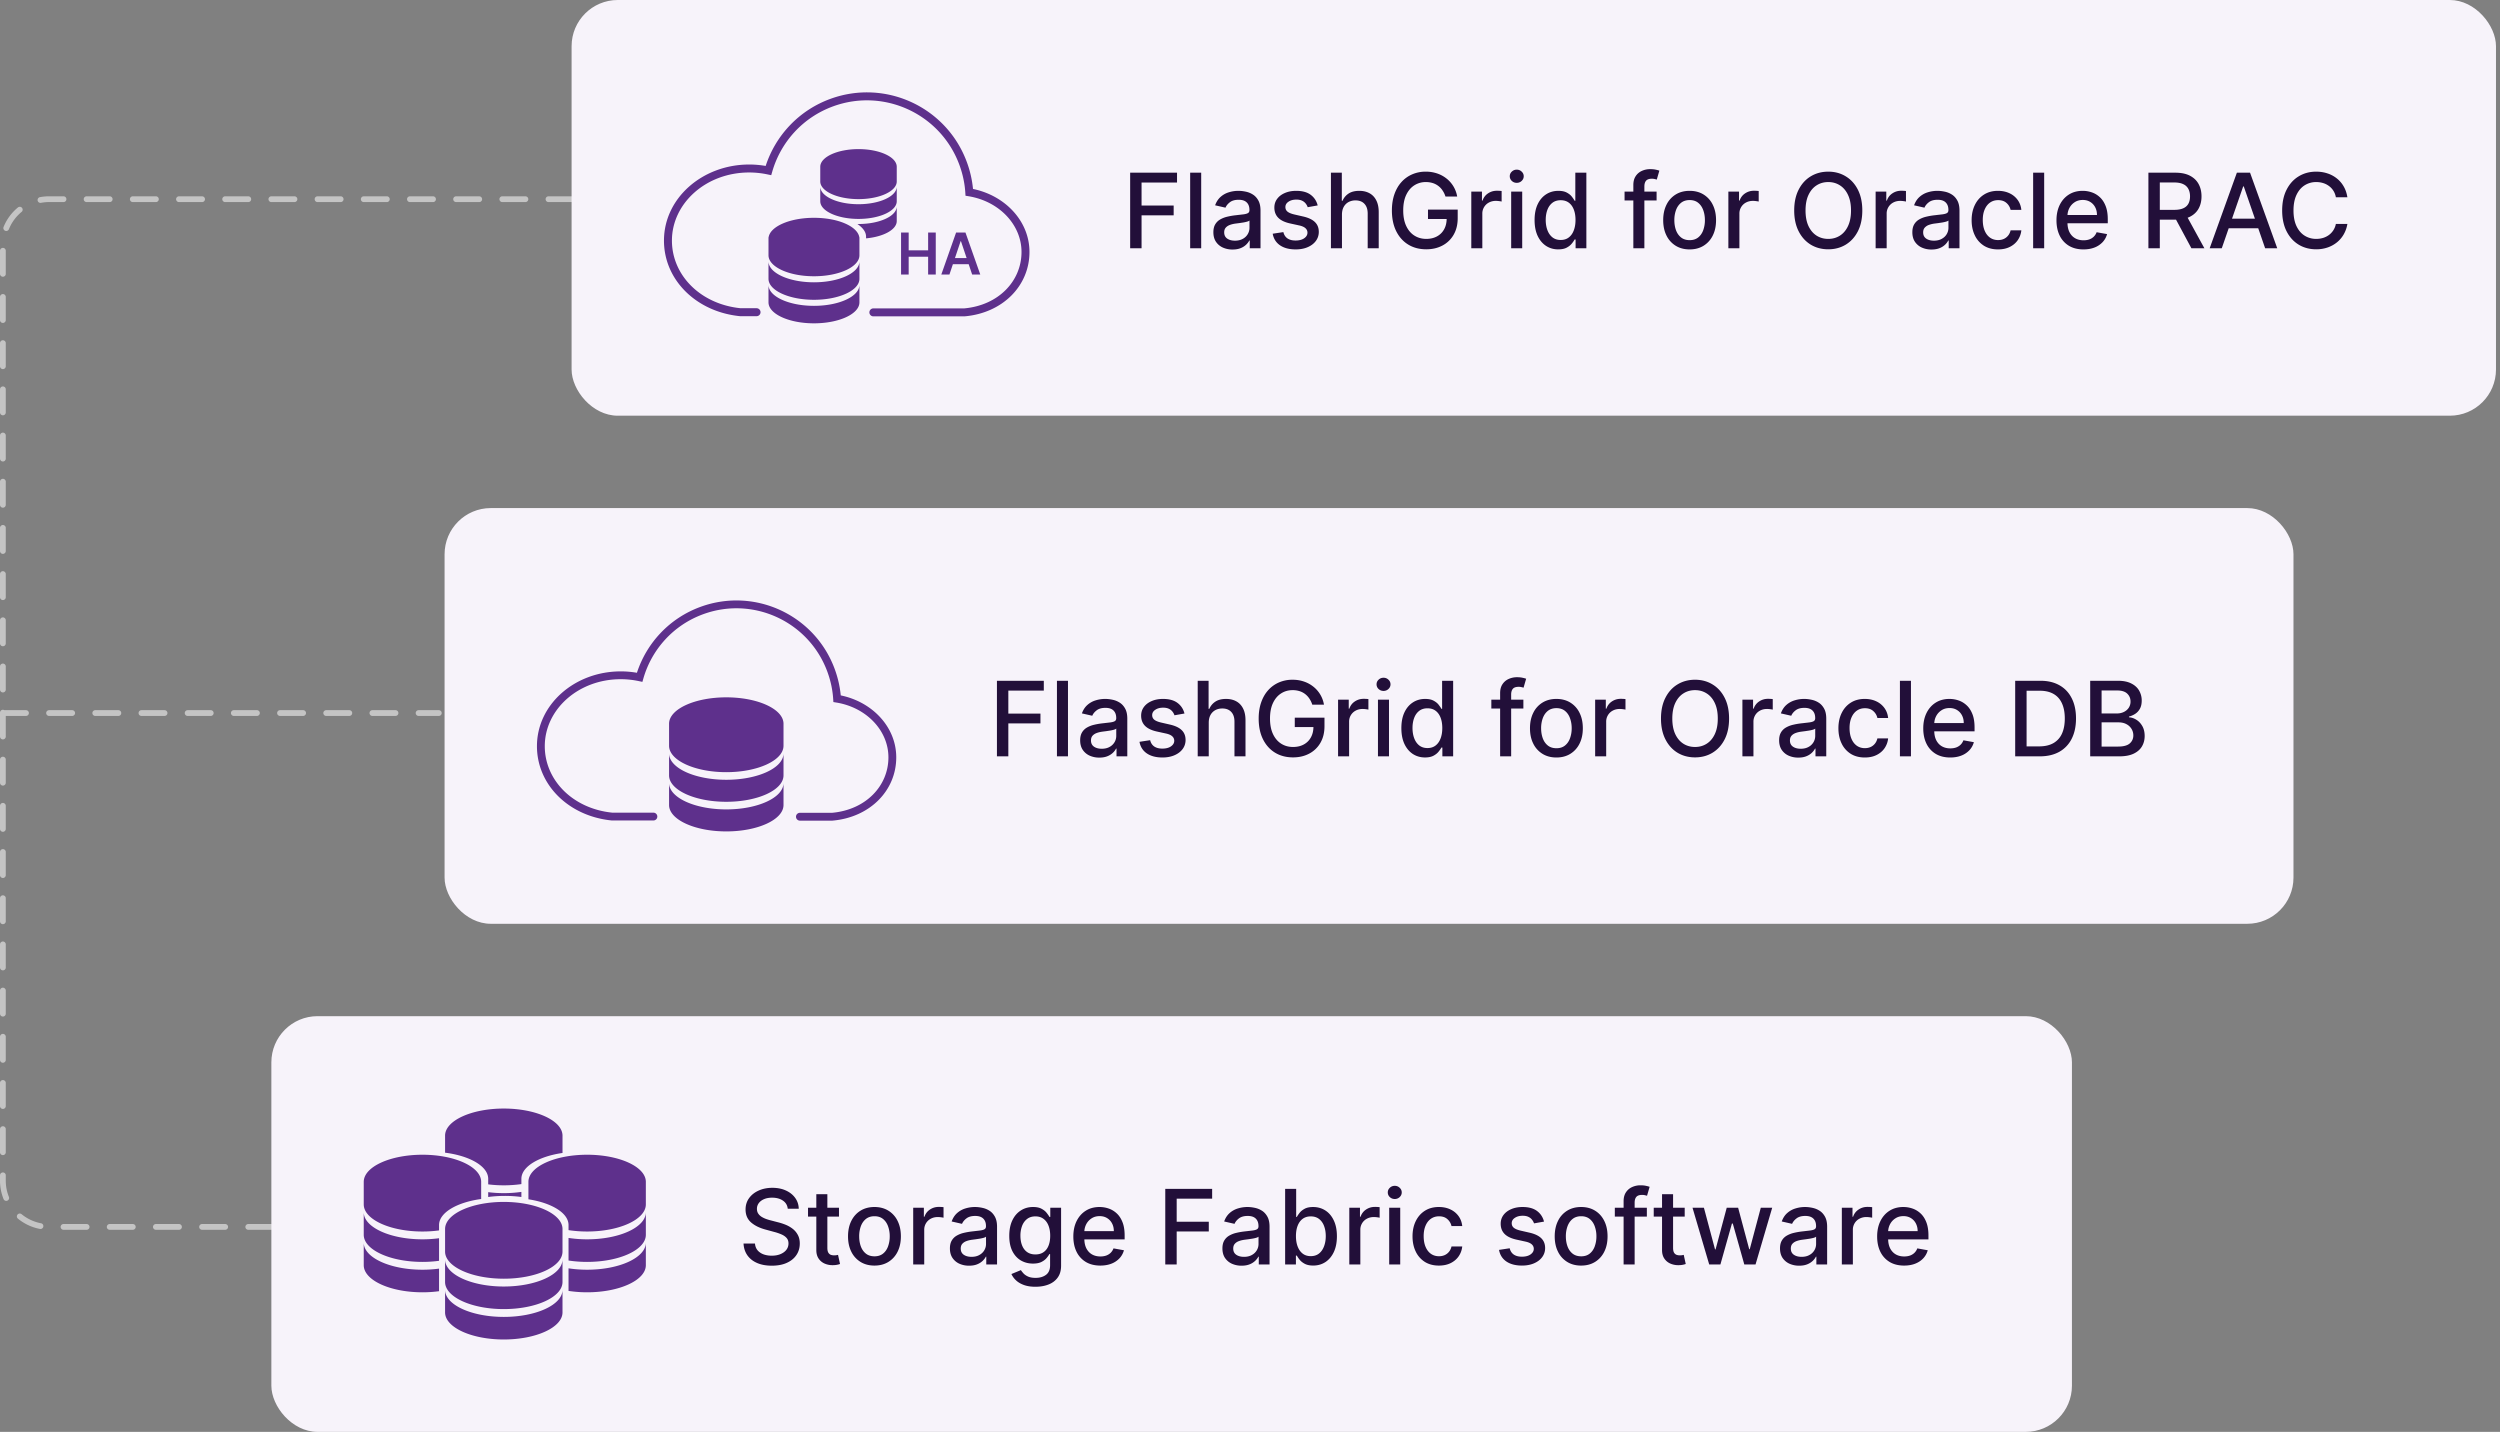
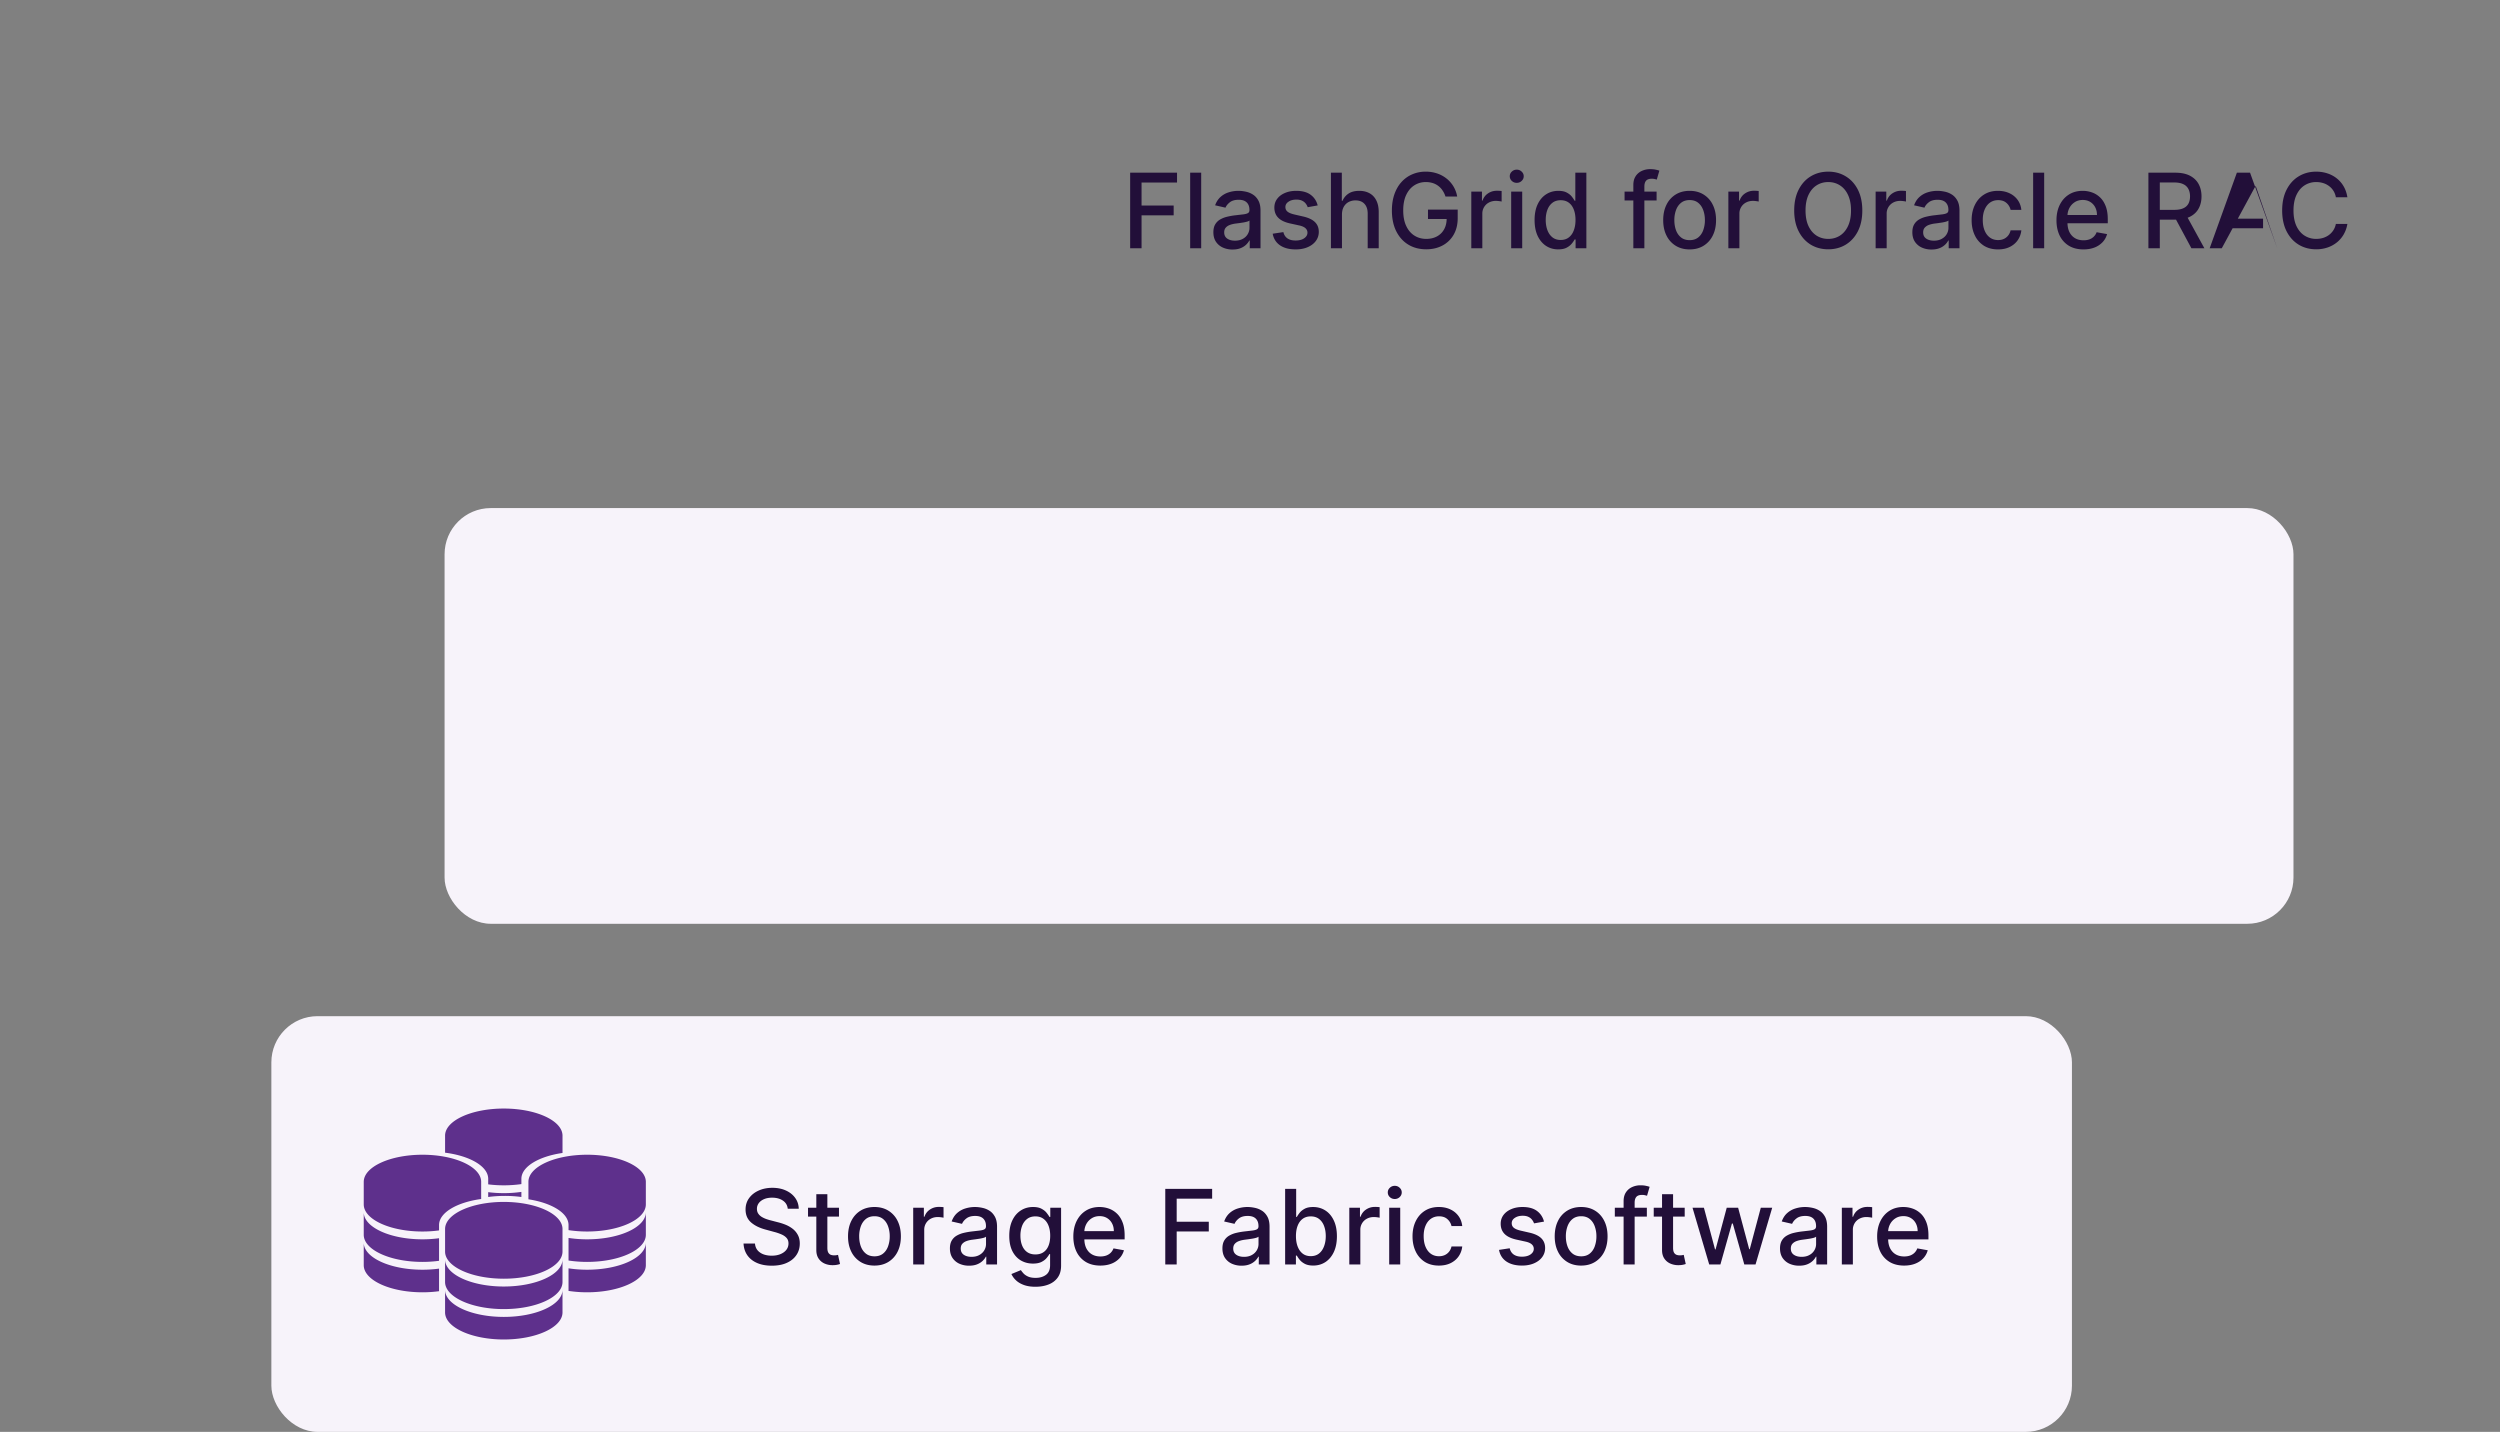
<svg xmlns="http://www.w3.org/2000/svg" width="433" height="248" fill="none">
  <rect width="100%" height="100%" fill="#808080" stroke="none" />
-   <path d="M47 212.5H8.5a8 8 0 01-8-8v-81m98.5-89H8.5a8 8 0 00-8 8v81m0 0H76" stroke="#C4C4C4" stroke-linecap="round" stroke-linejoin="round" stroke-dasharray="4 4" />
-   <rect x="99" width="333.305" height="72" rx="8" fill="#F7F3FA" />
-   <path fill-rule="evenodd" clip-rule="evenodd" d="M167.491 28.165c-3.468-9.575-14.045-14.525-23.619-11.059-5.559 2.012-9.559 6.422-11.258 11.635a16.651 16.651 0 00-2.848-.247c-8.107 0-14.766 5.828-14.766 13.178 0 6.826 5.611 12.342 13.168 13.09l.033.003h2.834a.69.69 0 100-1.38h-2.765c-6.969-.704-11.891-5.734-11.891-11.713 0-6.44 5.885-11.798 13.387-11.798 1.094 0 2.16.12 3.182.336l.628.133.178-.616c1.463-5.07 5.248-9.391 10.588-11.324 8.857-3.206 18.643 1.373 21.852 10.23.565 1.565.898 3.15.997 4.72l.035.548.542.089c5.264.866 9.157 4.914 9.157 9.654 0 5.018-3.957 9.233-9.938 9.77h-15.692a.69.69 0 100 1.379h15.753l.03-.003c6.602-.578 11.227-5.301 11.227-11.146 0-5.378-4.25-9.782-9.78-10.917a18.532 18.532 0 00-1.034-4.562zm-11.427 12.113v7.273h1.318v-3.09h3.37v3.09h1.321v-7.273h-1.321v3.08h-3.37v-3.08h-1.318zm6.969 7.273h1.407l.601-1.793h2.735l.602 1.793h1.406l-2.564-7.273h-1.626l-2.561 7.273zm4.387-2.851l-.984-2.93h-.057l-.983 2.93h2.024zm-12.103-8.953c-.008 1.685-2.971 3.05-6.624 3.05l-.185-.001c.932.656 1.494 1.36 1.494 2.203 0 .095.001.19.004.285 3.029-.28 5.311-1.516 5.311-2.997v-2.54zm0-.014v-.057h-.002l.002.057zm-13.245-.057h-.002v.017h.001l.001-.017zm13.245-3.364c0 1.688-2.966 3.056-6.624 3.056-3.652 0-6.614-1.364-6.623-3.05v2.54c0 1.69 2.966 3.058 6.623 3.058 3.658 0 6.624-1.369 6.624-3.057v-2.547zm0 0v-.064h-.002l.002.064zm-13.245-.064a1.066 1.066 0 00-.002.056v-.056h.002zm13.245-3.36v-.068h-.002c-.073-1.659-3.01-2.993-6.622-2.993-3.611 0-6.548 1.335-6.621 2.993h-.002v2.611c0 1.689 2.966 3.057 6.623 3.057 3.658 0 6.624-1.368 6.624-3.057V28.89zm-6.464 20.45c0 2.006-3.526 3.633-7.874 3.633-4.343 0-7.865-1.622-7.875-3.625v3.02c0 2.007 3.526 3.634 7.875 3.634 4.348 0 7.874-1.627 7.874-3.634v-3.029zm0 0v-.077h-.002l.002.076zm-15.747-.077a1.499 1.499 0 00-.002.067v-.067h.002zm7.873-.366c4.348 0 7.874-1.627 7.874-3.634v3.029c0 2.007-3.526 3.634-7.874 3.634-4.349 0-7.875-1.627-7.875-3.634v-3.02c.01 2.003 3.532 3.625 7.875 3.625zm7.874-3.634l-.002-.076h.002v.076zm-15.749-.008l.002-.068h-.002v.068zm7.875-7.53c-4.169 0-7.58 1.495-7.857 3.386h-.018v3.105c0 2.007 3.526 3.634 7.875 3.634 4.348 0 7.874-1.627 7.874-3.634v-3.105h-.008l-.01-.002c-.279-1.89-3.69-3.384-7.856-3.384z" fill="#5E308C" />
-   <path d="M195.743 43V29.91h8.118v1.7h-6.143v3.988h5.561v1.694h-5.561V43h-1.975zm12.304-13.09V43h-1.911V29.91h1.911zm5.429 13.307a4.013 4.013 0 01-1.688-.345 2.847 2.847 0 01-1.195-1.016c-.29-.443-.435-.987-.435-1.63 0-.554.107-1.01.32-1.368a2.36 2.36 0 01.863-.85 4.506 4.506 0 011.214-.473c.448-.107.904-.188 1.368-.243l1.432-.166c.367-.047.633-.122.799-.224.166-.102.249-.269.249-.499v-.044c0-.559-.157-.991-.473-1.298-.311-.307-.775-.46-1.393-.46-.643 0-1.151.143-1.521.428-.367.281-.62.595-.761.94l-1.796-.41c.213-.596.524-1.078.933-1.444.413-.37.889-.64 1.426-.805a5.555 5.555 0 011.693-.256c.392 0 .808.047 1.247.14.443.09.856.256 1.24.5.388.242.705.59.952 1.041.247.447.371 1.03.371 1.745V43h-1.866v-1.342h-.077c-.124.247-.309.49-.556.728a2.953 2.953 0 01-.953.595c-.387.157-.852.236-1.393.236zm.415-1.534c.529 0 .981-.104 1.356-.313a2.19 2.19 0 00.862-.818c.201-.341.301-.705.301-1.093v-1.266c-.068.068-.2.132-.396.192a6.219 6.219 0 01-.659.147 80.04 80.04 0 01-.722.109l-.588.076c-.371.047-.71.126-1.017.237-.302.11-.545.27-.728.48-.179.204-.269.477-.269.817 0 .473.175.831.524 1.074.35.239.795.358 1.336.358zm14.333-6.104l-1.732.307a2.078 2.078 0 00-.345-.633 1.717 1.717 0 00-.627-.492c-.264-.128-.594-.192-.991-.192-.541 0-.993.121-1.355.364-.362.239-.543.548-.543.927 0 .328.121.592.364.793.243.2.635.364 1.176.492l1.56.358c.903.209 1.577.53 2.02.965.443.435.665 1 .665 1.694 0 .588-.171 1.112-.512 1.572-.336.456-.807.814-1.412 1.074-.601.26-1.298.39-2.09.39-1.1 0-1.997-.234-2.692-.703-.694-.473-1.12-1.144-1.278-2.014l1.847-.28c.115.48.352.845.71 1.092.358.243.824.365 1.4.365.626 0 1.127-.13 1.502-.39.375-.264.562-.586.562-.965 0-.307-.115-.565-.345-.774-.226-.209-.573-.366-1.042-.473l-1.662-.364c-.916-.209-1.593-.541-2.032-.997-.435-.456-.652-1.034-.652-1.733 0-.58.162-1.086.485-1.52.324-.436.772-.774 1.343-1.017.571-.247 1.225-.371 1.962-.371 1.061 0 1.896.23 2.506.69.609.456 1.012 1.068 1.208 1.835zm4.204 1.591V43h-1.911V29.91h1.886v4.87h.121c.23-.529.582-.948 1.055-1.26.473-.31 1.091-.466 1.854-.466.673 0 1.261.139 1.764.415.507.277.899.69 1.176 1.24.281.546.422 1.228.422 2.046V43h-1.911v-6.015c0-.72-.186-1.278-.557-1.675-.37-.4-.886-.6-1.546-.6a2.53 2.53 0 00-1.215.287 2.068 2.068 0 00-.837.844c-.201.366-.301.81-.301 1.33zm17.93-3.125a4.006 4.006 0 00-.499-1.042 3.17 3.17 0 00-1.713-1.298 3.926 3.926 0 00-1.195-.172 3.62 3.62 0 00-1.994.569c-.593.379-1.061.935-1.407 1.668-.34.729-.511 1.621-.511 2.678 0 1.061.173 1.958.518 2.691.345.733.818 1.29 1.419 1.668.601.38 1.285.57 2.052.57.711 0 1.331-.146 1.86-.435.533-.29.944-.7 1.234-1.227.294-.533.441-1.16.441-1.88l.511.096h-3.746v-1.63h5.146v1.49c0 1.099-.235 2.053-.703 2.863a4.789 4.789 0 01-1.931 1.867c-.818.438-1.755.658-2.812.658-1.185 0-2.225-.273-3.12-.818-.89-.546-1.585-1.32-2.083-2.32-.499-1.006-.748-2.2-.748-3.58 0-1.044.145-1.982.434-2.813.29-.83.697-1.536 1.221-2.115a5.342 5.342 0 011.86-1.336 5.825 5.825 0 012.346-.467 6.05 6.05 0 011.975.313 5.334 5.334 0 011.637.889 5.032 5.032 0 011.834 3.113h-2.026zm4.47 8.955v-9.818h1.847v1.56h.102c.179-.529.495-.944.946-1.247.456-.307.972-.46 1.547-.46a8.214 8.214 0 01.812.045v1.828a3.424 3.424 0 00-.409-.07 3.894 3.894 0 00-.588-.045 2.49 2.49 0 00-1.208.287 2.13 2.13 0 00-.831.787 2.123 2.123 0 00-.307 1.137V43h-1.911zm6.908 0v-9.818h1.911V43h-1.911zm.965-11.333c-.332 0-.618-.11-.856-.333a1.079 1.079 0 01-.352-.805c0-.315.117-.584.352-.805.238-.226.524-.34.856-.34.332 0 .616.114.85.34.239.221.358.49.358.805 0 .311-.119.58-.358.805a1.192 1.192 0 01-.85.333zm7.193 11.525c-.793 0-1.5-.203-2.122-.608-.618-.409-1.104-.99-1.458-1.745-.349-.758-.524-1.668-.524-2.729 0-1.061.177-1.969.531-2.723.358-.754.848-1.332 1.47-1.732.622-.4 1.327-.601 2.115-.601.61 0 1.1.102 1.471.307.375.2.664.434.869.703.209.268.371.505.486.71h.115v-4.865h1.911V43h-1.866v-1.528h-.16a5.007 5.007 0 01-.499.716c-.213.269-.507.503-.882.703-.375.2-.861.3-1.457.3zm.422-1.63c.549 0 1.014-.145 1.393-.435.384-.294.673-.7.869-1.22.201-.52.301-1.126.301-1.816 0-.682-.098-1.279-.294-1.79-.196-.511-.484-.91-.863-1.195-.379-.286-.848-.428-1.406-.428-.576 0-1.055.149-1.439.447-.383.298-.673.705-.869 1.22-.192.517-.288 1.098-.288 1.746 0 .656.098 1.246.294 1.77.196.525.486.94.87 1.247.388.303.865.454 1.432.454zm16.606-8.38v1.534h-5.548v-1.534h5.548zM282.895 43V32.044c0-.614.134-1.123.403-1.528a2.472 2.472 0 011.067-.914 3.405 3.405 0 011.445-.306c.383 0 .712.031.984.095.273.06.475.115.608.167l-.448 1.546a8.661 8.661 0 00-.345-.09 1.97 1.97 0 00-.511-.057c-.465 0-.797.115-.998.346-.196.23-.294.562-.294.997V43h-1.911zm9.748.198c-.92 0-1.724-.21-2.41-.633a4.265 4.265 0 01-1.598-1.77c-.379-.759-.569-1.645-.569-2.66 0-1.018.19-1.908.569-2.671a4.257 4.257 0 011.598-1.777c.686-.422 1.49-.633 2.41-.633.92 0 1.724.21 2.41.633a4.257 4.257 0 011.598 1.777c.379.763.569 1.653.569 2.672 0 1.014-.19 1.9-.569 2.659a4.265 4.265 0 01-1.598 1.77c-.686.422-1.49.633-2.41.633zm.006-1.604c.597 0 1.091-.158 1.483-.473.392-.316.682-.735.87-1.26a5.026 5.026 0 00.287-1.732c0-.626-.096-1.201-.287-1.726-.188-.528-.478-.952-.87-1.272-.392-.32-.886-.479-1.483-.479-.6 0-1.099.16-1.495.48-.392.319-.684.743-.876 1.271a5.08 5.08 0 00-.281 1.726c0 .63.093 1.208.281 1.733.192.524.484.943.876 1.259.396.315.895.473 1.495.473zM299.353 43v-9.818h1.847v1.56h.103c.179-.529.494-.944.946-1.247.456-.307.971-.46 1.547-.46a8.178 8.178 0 01.811.045v1.828a3.386 3.386 0 00-.409-.07 3.894 3.894 0 00-.588-.045c-.452 0-.854.096-1.208.287a2.143 2.143 0 00-1.138 1.924V43h-1.911zm23.197-6.545c0 1.397-.256 2.599-.767 3.605-.512 1.001-1.213 1.772-2.103 2.314-.887.536-1.894.805-3.024.805-1.133 0-2.145-.269-3.036-.805-.886-.542-1.585-1.315-2.097-2.32-.511-1.006-.767-2.206-.767-3.6 0-1.397.256-2.597.767-3.598.512-1.006 1.211-1.777 2.097-2.314.891-.541 1.903-.812 3.036-.812 1.13 0 2.137.27 3.024.812.89.537 1.591 1.308 2.103 2.314.511 1.001.767 2.2.767 3.599zm-1.956 0c0-1.066-.173-1.963-.518-2.691-.341-.733-.81-1.287-1.406-1.662-.593-.38-1.264-.57-2.014-.57-.754 0-1.427.19-2.02.57-.592.375-1.061.929-1.406 1.662-.341.728-.511 1.625-.511 2.69 0 1.066.17 1.965.511 2.698.345.729.814 1.283 1.406 1.662.593.375 1.266.562 2.02.562.75 0 1.421-.187 2.014-.562.596-.38 1.065-.933 1.406-1.662.345-.733.518-1.632.518-2.697zM324.859 43v-9.818h1.847v1.56h.102c.179-.529.495-.944.946-1.247.456-.307.972-.46 1.547-.46a8.181 8.181 0 01.812.045v1.828a3.424 3.424 0 00-.409-.07 3.894 3.894 0 00-.588-.045c-.452 0-.854.096-1.208.287a2.13 2.13 0 00-.831.787 2.123 2.123 0 00-.307 1.137V43h-1.911zm9.677.217a4.008 4.008 0 01-1.687-.345 2.84 2.84 0 01-1.195-1.016c-.29-.443-.435-.987-.435-1.63 0-.554.107-1.01.32-1.368.213-.358.5-.641.863-.85a4.506 4.506 0 011.214-.473 11.85 11.85 0 011.368-.243l1.432-.166c.366-.047.633-.122.799-.224.166-.102.249-.269.249-.499v-.044c0-.559-.158-.991-.473-1.298-.311-.307-.776-.46-1.393-.46-.644 0-1.151.143-1.522.428-.366.281-.62.595-.76.94l-1.797-.41c.213-.596.525-1.078.934-1.444a3.78 3.78 0 011.425-.805 5.566 5.566 0 011.694-.256c.392 0 .807.047 1.246.14.444.09.857.256 1.24.5.388.242.706.59.953 1.041.247.447.371 1.03.371 1.745V43h-1.867v-1.342h-.077a2.7 2.7 0 01-.556.728 2.948 2.948 0 01-.952.595c-.388.157-.852.236-1.394.236zm.416-1.534c.528 0 .98-.104 1.355-.313.379-.209.667-.481.863-.818.2-.341.3-.705.3-1.093v-1.266c-.068.068-.2.132-.396.192a6.197 6.197 0 01-.658.147c-.247.038-.488.075-.723.109l-.588.076a4.75 4.75 0 00-1.016.237 1.73 1.73 0 00-.729.48c-.179.204-.268.477-.268.817 0 .473.175.831.524 1.074.349.239.795.358 1.336.358zm11.111 1.515c-.95 0-1.769-.215-2.455-.645a4.276 4.276 0 01-1.572-1.797c-.367-.762-.55-1.636-.55-2.62 0-.998.188-1.878.563-2.64.375-.767.903-1.366 1.585-1.796.682-.43 1.485-.646 2.41-.646.745 0 1.41.139 1.994.415a3.577 3.577 0 011.413 1.151c.362.494.577 1.072.645 1.732h-1.86a2.223 2.223 0 00-.703-1.189c-.362-.332-.848-.498-1.457-.498-.533 0-1 .14-1.4.422-.396.277-.705.673-.927 1.189-.222.51-.332 1.116-.332 1.815 0 .716.108 1.334.326 1.854.217.52.524.922.92 1.208.401.285.872.428 1.413.428.362 0 .69-.066.984-.198a2.01 2.01 0 00.748-.582c.204-.251.347-.554.428-.907h1.86a3.614 3.614 0 01-.62 1.7c-.345.498-.807.89-1.387 1.176-.575.285-1.251.428-2.026.428zm7.988-13.289V43h-1.911V29.91h1.911zm6.803 13.29c-.967 0-1.8-.207-2.499-.62a4.202 4.202 0 01-1.611-1.759c-.375-.758-.562-1.647-.562-2.665 0-1.006.187-1.892.562-2.66.379-.766.908-1.365 1.585-1.795.682-.43 1.479-.646 2.391-.646.554 0 1.091.092 1.611.275.52.183.986.47 1.4.863.413.392.739.901.978 1.527.238.623.357 1.379.357 2.27v.677h-7.804v-1.432h5.932c0-.503-.103-.948-.307-1.336a2.321 2.321 0 00-.863-.926c-.367-.226-.797-.34-1.291-.34-.537 0-1.006.133-1.407.397-.396.26-.703.601-.92 1.023a2.95 2.95 0 00-.32 1.361v1.119c0 .656.115 1.214.346 1.675.234.46.56.812.978 1.054.417.239.905.358 1.463.358.362 0 .693-.05.991-.153a2.047 2.047 0 001.272-1.246l1.809.325c-.145.533-.405 1-.78 1.4a3.778 3.778 0 01-1.4.927c-.558.218-1.195.326-1.911.326zm11.25-.199V29.91h4.666c1.015 0 1.856.174 2.525.523.673.35 1.176.833 1.509 1.451.332.614.498 1.323.498 2.129 0 .8-.168 1.506-.505 2.116-.332.605-.835 1.076-1.508 1.412-.669.337-1.511.505-2.525.505h-3.535v-1.7h3.356c.639 0 1.159-.092 1.56-.275.404-.183.701-.45.888-.799.188-.35.281-.77.281-1.26 0-.493-.096-.922-.287-1.284a1.86 1.86 0 00-.889-.831c-.4-.196-.927-.294-1.579-.294h-2.48V43h-1.975zm6.462-5.906L381.801 43h-2.25l-3.171-5.906h2.186zM384.811 43h-2.096l4.711-13.09h2.282L394.419 43h-2.097l-3.701-10.713h-.102L384.811 43zm.352-5.126h6.801v1.661h-6.801v-1.661zm21.404-3.708h-1.995a3.034 3.034 0 00-1.195-1.95 3.296 3.296 0 00-1.016-.51 3.97 3.97 0 00-1.183-.173 3.7 3.7 0 00-2.026.569c-.592.379-1.061.935-1.406 1.668-.341.733-.512 1.628-.512 2.684 0 1.066.171 1.965.512 2.698.345.733.816 1.287 1.412 1.662a3.707 3.707 0 002.014.562c.413 0 .805-.055 1.176-.166a3.38 3.38 0 001.016-.505 3.075 3.075 0 001.208-1.924l1.995.007a5.347 5.347 0 01-.62 1.777 4.915 4.915 0 01-1.17 1.393 5.285 5.285 0 01-1.624.901 6.003 6.003 0 01-1.994.32c-1.133 0-2.143-.269-3.03-.805-.886-.542-1.585-1.315-2.096-2.32-.507-1.006-.761-2.206-.761-3.6 0-1.397.256-2.597.767-3.598.511-1.006 1.21-1.777 2.097-2.314.886-.541 1.894-.812 3.023-.812.695 0 1.342.1 1.943.3a5.125 5.125 0 011.63.87c.482.38.88.844 1.196 1.393.315.546.528 1.17.639 1.873z" fill="#220F39" />
+   <path d="M195.743 43V29.91h8.118v1.7h-6.143v3.988h5.561v1.694h-5.561V43h-1.975zm12.304-13.09V43h-1.911V29.91h1.911zm5.429 13.307a4.013 4.013 0 01-1.688-.345 2.847 2.847 0 01-1.195-1.016c-.29-.443-.435-.987-.435-1.63 0-.554.107-1.01.32-1.368a2.36 2.36 0 01.863-.85 4.506 4.506 0 011.214-.473c.448-.107.904-.188 1.368-.243l1.432-.166c.367-.047.633-.122.799-.224.166-.102.249-.269.249-.499v-.044c0-.559-.157-.991-.473-1.298-.311-.307-.775-.46-1.393-.46-.643 0-1.151.143-1.521.428-.367.281-.62.595-.761.94l-1.796-.41c.213-.596.524-1.078.933-1.444.413-.37.889-.64 1.426-.805a5.555 5.555 0 011.693-.256c.392 0 .808.047 1.247.14.443.09.856.256 1.24.5.388.242.705.59.952 1.041.247.447.371 1.03.371 1.745V43h-1.866v-1.342h-.077c-.124.247-.309.49-.556.728a2.953 2.953 0 01-.953.595c-.387.157-.852.236-1.393.236zm.415-1.534c.529 0 .981-.104 1.356-.313a2.19 2.19 0 00.862-.818c.201-.341.301-.705.301-1.093v-1.266c-.068.068-.2.132-.396.192a6.219 6.219 0 01-.659.147 80.04 80.04 0 01-.722.109l-.588.076c-.371.047-.71.126-1.017.237-.302.11-.545.27-.728.48-.179.204-.269.477-.269.817 0 .473.175.831.524 1.074.35.239.795.358 1.336.358zm14.333-6.104l-1.732.307a2.078 2.078 0 00-.345-.633 1.717 1.717 0 00-.627-.492c-.264-.128-.594-.192-.991-.192-.541 0-.993.121-1.355.364-.362.239-.543.548-.543.927 0 .328.121.592.364.793.243.2.635.364 1.176.492l1.56.358c.903.209 1.577.53 2.02.965.443.435.665 1 .665 1.694 0 .588-.171 1.112-.512 1.572-.336.456-.807.814-1.412 1.074-.601.26-1.298.39-2.09.39-1.1 0-1.997-.234-2.692-.703-.694-.473-1.12-1.144-1.278-2.014l1.847-.28c.115.48.352.845.71 1.092.358.243.824.365 1.4.365.626 0 1.127-.13 1.502-.39.375-.264.562-.586.562-.965 0-.307-.115-.565-.345-.774-.226-.209-.573-.366-1.042-.473l-1.662-.364c-.916-.209-1.593-.541-2.032-.997-.435-.456-.652-1.034-.652-1.733 0-.58.162-1.086.485-1.52.324-.436.772-.774 1.343-1.017.571-.247 1.225-.371 1.962-.371 1.061 0 1.896.23 2.506.69.609.456 1.012 1.068 1.208 1.835zm4.204 1.591V43h-1.911V29.91h1.886v4.87h.121c.23-.529.582-.948 1.055-1.26.473-.31 1.091-.466 1.854-.466.673 0 1.261.139 1.764.415.507.277.899.69 1.176 1.24.281.546.422 1.228.422 2.046V43h-1.911v-6.015c0-.72-.186-1.278-.557-1.675-.37-.4-.886-.6-1.546-.6a2.53 2.53 0 00-1.215.287 2.068 2.068 0 00-.837.844c-.201.366-.301.81-.301 1.33zm17.93-3.125a4.006 4.006 0 00-.499-1.042 3.17 3.17 0 00-1.713-1.298 3.926 3.926 0 00-1.195-.172 3.62 3.62 0 00-1.994.569c-.593.379-1.061.935-1.407 1.668-.34.729-.511 1.621-.511 2.678 0 1.061.173 1.958.518 2.691.345.733.818 1.29 1.419 1.668.601.38 1.285.57 2.052.57.711 0 1.331-.146 1.86-.435.533-.29.944-.7 1.234-1.227.294-.533.441-1.16.441-1.88l.511.096h-3.746v-1.63h5.146v1.49c0 1.099-.235 2.053-.703 2.863a4.789 4.789 0 01-1.931 1.867c-.818.438-1.755.658-2.812.658-1.185 0-2.225-.273-3.12-.818-.89-.546-1.585-1.32-2.083-2.32-.499-1.006-.748-2.2-.748-3.58 0-1.044.145-1.982.434-2.813.29-.83.697-1.536 1.221-2.115a5.342 5.342 0 011.86-1.336 5.825 5.825 0 012.346-.467 6.05 6.05 0 011.975.313 5.334 5.334 0 011.637.889 5.032 5.032 0 011.834 3.113h-2.026zm4.47 8.955v-9.818h1.847v1.56h.102c.179-.529.495-.944.946-1.247.456-.307.972-.46 1.547-.46a8.214 8.214 0 01.812.045v1.828a3.424 3.424 0 00-.409-.07 3.894 3.894 0 00-.588-.045 2.49 2.49 0 00-1.208.287 2.13 2.13 0 00-.831.787 2.123 2.123 0 00-.307 1.137V43h-1.911zm6.908 0v-9.818h1.911V43h-1.911zm.965-11.333c-.332 0-.618-.11-.856-.333a1.079 1.079 0 01-.352-.805c0-.315.117-.584.352-.805.238-.226.524-.34.856-.34.332 0 .616.114.85.34.239.221.358.49.358.805 0 .311-.119.58-.358.805a1.192 1.192 0 01-.85.333zm7.193 11.525c-.793 0-1.5-.203-2.122-.608-.618-.409-1.104-.99-1.458-1.745-.349-.758-.524-1.668-.524-2.729 0-1.061.177-1.969.531-2.723.358-.754.848-1.332 1.47-1.732.622-.4 1.327-.601 2.115-.601.61 0 1.1.102 1.471.307.375.2.664.434.869.703.209.268.371.505.486.71h.115v-4.865h1.911V43h-1.866v-1.528h-.16a5.007 5.007 0 01-.499.716c-.213.269-.507.503-.882.703-.375.2-.861.3-1.457.3zm.422-1.63c.549 0 1.014-.145 1.393-.435.384-.294.673-.7.869-1.22.201-.52.301-1.126.301-1.816 0-.682-.098-1.279-.294-1.79-.196-.511-.484-.91-.863-1.195-.379-.286-.848-.428-1.406-.428-.576 0-1.055.149-1.439.447-.383.298-.673.705-.869 1.22-.192.517-.288 1.098-.288 1.746 0 .656.098 1.246.294 1.77.196.525.486.94.87 1.247.388.303.865.454 1.432.454zm16.606-8.38v1.534h-5.548v-1.534h5.548zM282.895 43V32.044c0-.614.134-1.123.403-1.528a2.472 2.472 0 011.067-.914 3.405 3.405 0 011.445-.306c.383 0 .712.031.984.095.273.06.475.115.608.167l-.448 1.546a8.661 8.661 0 00-.345-.09 1.97 1.97 0 00-.511-.057c-.465 0-.797.115-.998.346-.196.23-.294.562-.294.997V43h-1.911zm9.748.198c-.92 0-1.724-.21-2.41-.633a4.265 4.265 0 01-1.598-1.77c-.379-.759-.569-1.645-.569-2.66 0-1.018.19-1.908.569-2.671a4.257 4.257 0 011.598-1.777c.686-.422 1.49-.633 2.41-.633.92 0 1.724.21 2.41.633a4.257 4.257 0 011.598 1.777c.379.763.569 1.653.569 2.672 0 1.014-.19 1.9-.569 2.659a4.265 4.265 0 01-1.598 1.77c-.686.422-1.49.633-2.41.633zm.006-1.604c.597 0 1.091-.158 1.483-.473.392-.316.682-.735.87-1.26a5.026 5.026 0 00.287-1.732c0-.626-.096-1.201-.287-1.726-.188-.528-.478-.952-.87-1.272-.392-.32-.886-.479-1.483-.479-.6 0-1.099.16-1.495.48-.392.319-.684.743-.876 1.271a5.08 5.08 0 00-.281 1.726c0 .63.093 1.208.281 1.733.192.524.484.943.876 1.259.396.315.895.473 1.495.473zM299.353 43v-9.818h1.847v1.56h.103c.179-.529.494-.944.946-1.247.456-.307.971-.46 1.547-.46a8.178 8.178 0 01.811.045v1.828a3.386 3.386 0 00-.409-.07 3.894 3.894 0 00-.588-.045c-.452 0-.854.096-1.208.287a2.143 2.143 0 00-1.138 1.924V43h-1.911zm23.197-6.545c0 1.397-.256 2.599-.767 3.605-.512 1.001-1.213 1.772-2.103 2.314-.887.536-1.894.805-3.024.805-1.133 0-2.145-.269-3.036-.805-.886-.542-1.585-1.315-2.097-2.32-.511-1.006-.767-2.206-.767-3.6 0-1.397.256-2.597.767-3.598.512-1.006 1.211-1.777 2.097-2.314.891-.541 1.903-.812 3.036-.812 1.13 0 2.137.27 3.024.812.89.537 1.591 1.308 2.103 2.314.511 1.001.767 2.2.767 3.599zm-1.956 0c0-1.066-.173-1.963-.518-2.691-.341-.733-.81-1.287-1.406-1.662-.593-.38-1.264-.57-2.014-.57-.754 0-1.427.19-2.02.57-.592.375-1.061.929-1.406 1.662-.341.728-.511 1.625-.511 2.69 0 1.066.17 1.965.511 2.698.345.729.814 1.283 1.406 1.662.593.375 1.266.562 2.02.562.75 0 1.421-.187 2.014-.562.596-.38 1.065-.933 1.406-1.662.345-.733.518-1.632.518-2.697zM324.859 43v-9.818h1.847v1.56h.102c.179-.529.495-.944.946-1.247.456-.307.972-.46 1.547-.46a8.181 8.181 0 01.812.045v1.828a3.424 3.424 0 00-.409-.07 3.894 3.894 0 00-.588-.045c-.452 0-.854.096-1.208.287a2.13 2.13 0 00-.831.787 2.123 2.123 0 00-.307 1.137V43h-1.911zm9.677.217a4.008 4.008 0 01-1.687-.345 2.84 2.84 0 01-1.195-1.016c-.29-.443-.435-.987-.435-1.63 0-.554.107-1.01.32-1.368.213-.358.5-.641.863-.85a4.506 4.506 0 011.214-.473 11.85 11.85 0 011.368-.243l1.432-.166c.366-.047.633-.122.799-.224.166-.102.249-.269.249-.499v-.044c0-.559-.158-.991-.473-1.298-.311-.307-.776-.46-1.393-.46-.644 0-1.151.143-1.522.428-.366.281-.62.595-.76.94l-1.797-.41c.213-.596.525-1.078.934-1.444a3.78 3.78 0 011.425-.805 5.566 5.566 0 011.694-.256c.392 0 .807.047 1.246.14.444.09.857.256 1.24.5.388.242.706.59.953 1.041.247.447.371 1.03.371 1.745V43h-1.867v-1.342h-.077a2.7 2.7 0 01-.556.728 2.948 2.948 0 01-.952.595c-.388.157-.852.236-1.394.236zm.416-1.534c.528 0 .98-.104 1.355-.313.379-.209.667-.481.863-.818.2-.341.3-.705.3-1.093v-1.266c-.068.068-.2.132-.396.192a6.197 6.197 0 01-.658.147c-.247.038-.488.075-.723.109l-.588.076a4.75 4.75 0 00-1.016.237 1.73 1.73 0 00-.729.48c-.179.204-.268.477-.268.817 0 .473.175.831.524 1.074.349.239.795.358 1.336.358zm11.111 1.515c-.95 0-1.769-.215-2.455-.645a4.276 4.276 0 01-1.572-1.797c-.367-.762-.55-1.636-.55-2.62 0-.998.188-1.878.563-2.64.375-.767.903-1.366 1.585-1.796.682-.43 1.485-.646 2.41-.646.745 0 1.41.139 1.994.415a3.577 3.577 0 011.413 1.151c.362.494.577 1.072.645 1.732h-1.86a2.223 2.223 0 00-.703-1.189c-.362-.332-.848-.498-1.457-.498-.533 0-1 .14-1.4.422-.396.277-.705.673-.927 1.189-.222.51-.332 1.116-.332 1.815 0 .716.108 1.334.326 1.854.217.52.524.922.92 1.208.401.285.872.428 1.413.428.362 0 .69-.066.984-.198a2.01 2.01 0 00.748-.582c.204-.251.347-.554.428-.907h1.86a3.614 3.614 0 01-.62 1.7c-.345.498-.807.89-1.387 1.176-.575.285-1.251.428-2.026.428zm7.988-13.289V43h-1.911V29.91h1.911zm6.803 13.29c-.967 0-1.8-.207-2.499-.62a4.202 4.202 0 01-1.611-1.759c-.375-.758-.562-1.647-.562-2.665 0-1.006.187-1.892.562-2.66.379-.766.908-1.365 1.585-1.795.682-.43 1.479-.646 2.391-.646.554 0 1.091.092 1.611.275.52.183.986.47 1.4.863.413.392.739.901.978 1.527.238.623.357 1.379.357 2.27v.677h-7.804v-1.432h5.932c0-.503-.103-.948-.307-1.336a2.321 2.321 0 00-.863-.926c-.367-.226-.797-.34-1.291-.34-.537 0-1.006.133-1.407.397-.396.26-.703.601-.92 1.023a2.95 2.95 0 00-.32 1.361v1.119c0 .656.115 1.214.346 1.675.234.46.56.812.978 1.054.417.239.905.358 1.463.358.362 0 .693-.05.991-.153a2.047 2.047 0 001.272-1.246l1.809.325c-.145.533-.405 1-.78 1.4a3.778 3.778 0 01-1.4.927c-.558.218-1.195.326-1.911.326zm11.25-.199V29.91h4.666c1.015 0 1.856.174 2.525.523.673.35 1.176.833 1.509 1.451.332.614.498 1.323.498 2.129 0 .8-.168 1.506-.505 2.116-.332.605-.835 1.076-1.508 1.412-.669.337-1.511.505-2.525.505h-3.535v-1.7h3.356c.639 0 1.159-.092 1.56-.275.404-.183.701-.45.888-.799.188-.35.281-.77.281-1.26 0-.493-.096-.922-.287-1.284a1.86 1.86 0 00-.889-.831c-.4-.196-.927-.294-1.579-.294h-2.48V43h-1.975zm6.462-5.906L381.801 43h-2.25l-3.171-5.906h2.186zM384.811 43h-2.096l4.711-13.09h2.282L394.419 43l-3.701-10.713h-.102L384.811 43zm.352-5.126h6.801v1.661h-6.801v-1.661zm21.404-3.708h-1.995a3.034 3.034 0 00-1.195-1.95 3.296 3.296 0 00-1.016-.51 3.97 3.97 0 00-1.183-.173 3.7 3.7 0 00-2.026.569c-.592.379-1.061.935-1.406 1.668-.341.733-.512 1.628-.512 2.684 0 1.066.171 1.965.512 2.698.345.733.816 1.287 1.412 1.662a3.707 3.707 0 002.014.562c.413 0 .805-.055 1.176-.166a3.38 3.38 0 001.016-.505 3.075 3.075 0 001.208-1.924l1.995.007a5.347 5.347 0 01-.62 1.777 4.915 4.915 0 01-1.17 1.393 5.285 5.285 0 01-1.624.901 6.003 6.003 0 01-1.994.32c-1.133 0-2.143-.269-3.03-.805-.886-.542-1.585-1.315-2.096-2.32-.507-1.006-.761-2.206-.761-3.6 0-1.397.256-2.597.767-3.598.511-1.006 1.21-1.777 2.097-2.314.886-.541 1.894-.812 3.023-.812.695 0 1.342.1 1.943.3a5.125 5.125 0 011.63.87c.482.38.88.844 1.196 1.393.315.546.528 1.17.639 1.873z" fill="#220F39" />
  <rect x="77" y="88" width="320.231" height="72" rx="8" fill="#F7F3FA" />
-   <path fill-rule="evenodd" clip-rule="evenodd" d="M144.601 115.958c-3.409-9.411-13.807-14.278-23.218-10.871-5.466 1.978-9.397 6.313-11.068 11.438a16.384 16.384 0 00-2.8-.242c-7.968 0-14.515 5.728-14.515 12.953 0 6.711 5.515 12.133 12.944 12.868l.034.004h7.192a.678.678 0 100-1.356h-7.125c-6.85-.693-11.689-5.638-11.689-11.516 0-6.33 5.784-11.598 13.159-11.598 1.076 0 2.124.118 3.129.331l.617.131.175-.606c1.438-4.983 5.159-9.232 10.408-11.132 8.708-3.152 18.328 1.35 21.482 10.058.556 1.537.883 3.095.98 4.638l.034.539.533.088c5.175.851 9.002 4.831 9.002 9.49 0 4.933-3.89 9.077-9.77 9.604h-5.595a.679.679 0 000 1.356h5.655l.03-.002c6.49-.569 11.036-5.212 11.036-10.958 0-5.287-4.177-9.616-9.613-10.731a18.224 18.224 0 00-1.017-4.485v-.001zm-28.717 9.3c.11-2.483 4.505-4.479 9.909-4.479 5.405 0 9.799 1.996 9.909 4.478l.002.001v3.907c0 2.526-4.437 4.574-9.911 4.574-5.473 0-9.911-2.048-9.911-4.574v-3.907h.002zm19.82 5.225c0 2.526-4.437 4.574-9.911 4.574-5.466 0-9.898-2.042-9.911-4.563v3.801c0 2.526 4.438 4.574 9.911 4.574 5.474 0 9.911-2.048 9.911-4.574v-3.812zm0 0c0-.032 0-.064-.002-.096l.002.001v.095zm-19.82-.095a2.354 2.354 0 00-.002.084v-.084h.002zm19.82 5.226c0 2.526-4.437 4.574-9.911 4.574-5.466 0-9.898-2.042-9.911-4.564v3.802c0 2.526 4.438 4.574 9.911 4.574 5.474 0 9.911-2.048 9.911-4.574v-3.812zm0 0c0-.032 0-.064-.002-.096h.002v.096zm-19.82-.096a2.41 2.41 0 00-.002.085v-.085h.002z" fill="#5E308C" />
-   <path d="M172.669 131v-13.091h8.118v1.7h-6.143v3.989h5.562v1.694h-5.562V131h-1.975zm12.305-13.091V131h-1.911v-13.091h1.911zm5.428 13.308a4.01 4.01 0 01-1.687-.345 2.839 2.839 0 01-1.195-1.016c-.29-.443-.435-.987-.435-1.63 0-.554.107-1.01.32-1.368.213-.358.5-.641.863-.85a4.483 4.483 0 011.214-.473 11.85 11.85 0 011.368-.243l1.432-.166c.366-.047.633-.122.799-.224.166-.102.249-.268.249-.499v-.044c0-.559-.158-.991-.473-1.298-.311-.307-.776-.46-1.393-.46-.644 0-1.151.143-1.522.428-.366.281-.62.595-.76.94l-1.797-.409c.214-.597.525-1.078.934-1.445a3.773 3.773 0 011.425-.805 5.55 5.55 0 011.694-.256c.392 0 .808.047 1.246.141.444.089.857.255 1.24.498.388.243.706.59.953 1.042.247.448.371 1.029.371 1.745V131h-1.867v-1.342h-.077a2.68 2.68 0 01-.556.728 2.949 2.949 0 01-.952.595c-.388.157-.852.236-1.394.236zm.416-1.534c.528 0 .98-.104 1.355-.313a2.2 2.2 0 00.863-.818c.2-.341.3-.705.3-1.093v-1.266c-.068.068-.2.132-.396.192a6.376 6.376 0 01-.658.147c-.247.038-.488.075-.723.109a64.2 64.2 0 00-.588.076c-.37.047-.709.126-1.016.237-.303.111-.545.27-.729.479-.179.205-.268.478-.268.818 0 .473.175.831.524 1.074.349.239.795.358 1.336.358zm14.333-6.104l-1.733.307a2.029 2.029 0 00-.345-.633 1.698 1.698 0 00-.626-.492c-.265-.128-.595-.192-.991-.192-.541 0-.993.121-1.355.364-.362.239-.544.548-.544.927 0 .328.122.592.365.793.243.2.635.364 1.176.492l1.56.358c.903.209 1.576.53 2.02.965.443.435.664.999.664 1.694 0 .588-.17 1.112-.511 1.572-.337.456-.808.814-1.413 1.074-.601.26-1.297.39-2.09.39-1.099 0-1.996-.234-2.691-.703-.695-.473-1.121-1.144-1.278-2.013l1.847-.282c.115.482.351.846.709 1.093.358.243.825.365 1.4.365.627 0 1.127-.13 1.502-.39.375-.264.563-.586.563-.965 0-.307-.115-.565-.345-.774-.226-.209-.573-.366-1.042-.473l-1.662-.364c-.916-.209-1.594-.541-2.033-.997-.434-.456-.652-1.034-.652-1.733 0-.579.162-1.086.486-1.521.324-.435.771-.773 1.342-1.016.571-.247 1.226-.371 1.963-.371 1.061 0 1.896.23 2.505.69.61.456 1.013 1.068 1.209 1.835zm4.204 1.591V131h-1.911v-13.091h1.885v4.871h.122c.23-.529.581-.948 1.054-1.259.473-.311 1.091-.467 1.854-.467.673 0 1.262.138 1.764.415.507.277.9.691 1.176 1.241.282.545.422 1.227.422 2.045V131h-1.911v-6.015c0-.72-.185-1.278-.556-1.675-.371-.4-.886-.6-1.547-.6-.452 0-.856.095-1.214.287a2.077 2.077 0 00-.838.844c-.2.366-.3.81-.3 1.329zm17.93-3.125a4.004 4.004 0 00-.499-1.042 3.22 3.22 0 00-.735-.793 3.11 3.11 0 00-.978-.505 3.934 3.934 0 00-1.195-.172c-.738 0-1.402.189-1.995.569-.592.379-1.061.935-1.406 1.668-.341.729-.511 1.621-.511 2.678 0 1.061.172 1.958.517 2.691.346.733.819 1.289 1.419 1.669.601.379 1.285.568 2.052.568.712 0 1.332-.144 1.86-.434.533-.29.944-.699 1.234-1.228.294-.532.441-1.159.441-1.879l.511.096h-3.745v-1.63h5.145v1.489c0 1.1-.234 2.054-.703 2.864a4.784 4.784 0 01-1.93 1.867c-.818.439-1.756.658-2.813.658-1.184 0-2.224-.273-3.119-.818-.891-.546-1.585-1.319-2.084-2.321-.498-1.005-.748-2.198-.748-3.579 0-1.044.145-1.982.435-2.813.29-.831.697-1.536 1.221-2.115a5.323 5.323 0 011.86-1.336 5.825 5.825 0 012.346-.467c.707 0 1.366.105 1.975.313a5.312 5.312 0 011.636.889 5.02 5.02 0 011.835 3.113h-2.026zm4.469 8.955v-9.818h1.848v1.559h.102c.179-.528.494-.943.946-1.246.456-.307.971-.46 1.547-.46a7.7 7.7 0 01.811.045v1.828a3.307 3.307 0 00-.409-.071 4.013 4.013 0 00-.588-.044c-.451 0-.854.095-1.208.287a2.134 2.134 0 00-1.138 1.924V131h-1.911zm6.908 0v-9.818h1.912V131h-1.912zm.966-11.333c-.333 0-.618-.111-.857-.332a1.083 1.083 0 01-.351-.806c0-.315.117-.584.351-.805.239-.226.524-.339.857-.339.332 0 .615.113.85.339.238.221.358.49.358.805 0 .311-.12.58-.358.806a1.196 1.196 0 01-.85.332zm7.192 11.525c-.792 0-1.5-.203-2.122-.607-.618-.41-1.104-.991-1.457-1.746-.35-.758-.524-1.668-.524-2.729 0-1.061.176-1.969.53-2.723.358-.754.848-1.332 1.47-1.732.622-.401 1.328-.601 2.116-.601.609 0 1.099.102 1.47.307.375.2.665.434.87.703.208.268.37.505.485.709h.115v-4.864h1.912V131h-1.867v-1.528h-.16a5.033 5.033 0 01-.498.716c-.213.269-.507.503-.882.703-.375.201-.861.301-1.458.301zm.422-1.63c.55 0 1.014-.145 1.394-.435.383-.294.673-.701.869-1.221.2-.52.3-1.125.3-1.815 0-.682-.098-1.279-.294-1.79-.196-.511-.483-.91-.863-1.195-.379-.286-.848-.428-1.406-.428-.575 0-1.055.149-1.438.447-.384.298-.673.705-.869 1.221-.192.516-.288 1.097-.288 1.745 0 .656.098 1.246.294 1.771.196.524.486.939.869 1.246.388.303.865.454 1.432.454zm16.607-8.38v1.534H258.3v-1.534h5.549zM259.822 131v-10.956c0-.614.134-1.123.402-1.528a2.48 2.48 0 011.068-.914 3.413 3.413 0 011.444-.307c.384 0 .712.032.985.096.273.06.475.115.607.167l-.447 1.546c-.09-.025-.205-.055-.346-.089a1.976 1.976 0 00-.511-.058c-.464 0-.797.115-.997.346-.196.23-.294.562-.294.997V131h-1.911zm9.748.198c-.921 0-1.724-.211-2.41-.633a4.268 4.268 0 01-1.598-1.77c-.38-.759-.569-1.645-.569-2.659 0-1.019.189-1.909.569-2.672a4.257 4.257 0 011.598-1.777c.686-.422 1.489-.633 2.41-.633.92 0 1.723.211 2.409.633a4.257 4.257 0 011.598 1.777c.38.763.569 1.653.569 2.672 0 1.014-.189 1.9-.569 2.659a4.268 4.268 0 01-1.598 1.77c-.686.422-1.489.633-2.409.633zm.006-1.604c.597 0 1.091-.158 1.483-.473.392-.316.682-.735.869-1.259a5.01 5.01 0 00.288-1.733 4.99 4.99 0 00-.288-1.726c-.187-.528-.477-.952-.869-1.272-.392-.319-.886-.479-1.483-.479-.601 0-1.099.16-1.496.479-.392.32-.684.744-.875 1.272a5.085 5.085 0 00-.282 1.726c0 .631.094 1.208.282 1.733.191.524.483.943.875 1.259.397.315.895.473 1.496.473zM276.28 131v-9.818h1.847v1.559h.102a2.38 2.38 0 01.946-1.246c.456-.307.972-.46 1.547-.46a7.7 7.7 0 01.812.045v1.828a3.344 3.344 0 00-.409-.071 4.013 4.013 0 00-.588-.044c-.452 0-.855.095-1.208.287a2.137 2.137 0 00-1.138 1.924V131h-1.911zm23.196-6.545c0 1.397-.255 2.599-.767 3.605-.511 1.001-1.212 1.772-2.103 2.314-.886.537-1.894.805-3.023.805-1.134 0-2.146-.268-3.036-.805-.887-.542-1.586-1.315-2.097-2.321-.511-1.005-.767-2.205-.767-3.598 0-1.398.256-2.598.767-3.599.511-1.006 1.21-1.777 2.097-2.314.89-.541 1.902-.812 3.036-.812 1.129 0 2.137.271 3.023.812.891.537 1.592 1.308 2.103 2.314.512 1.001.767 2.201.767 3.599zm-1.956 0c0-1.066-.172-1.963-.517-2.692-.341-.732-.81-1.286-1.407-1.661-.592-.38-1.263-.569-2.013-.569-.754 0-1.428.189-2.02.569-.592.375-1.061.929-1.406 1.661-.341.729-.512 1.626-.512 2.692 0 1.065.171 1.964.512 2.697.345.729.814 1.283 1.406 1.662.592.375 1.266.562 2.02.562.75 0 1.421-.187 2.013-.562.597-.379 1.066-.933 1.407-1.662.345-.733.517-1.632.517-2.697zm4.265 6.545v-9.818h1.848v1.559h.102c.179-.528.494-.943.946-1.246.456-.307.972-.46 1.547-.46a7.7 7.7 0 01.812.045v1.828a3.344 3.344 0 00-.409-.071 4.013 4.013 0 00-.588-.044c-.452 0-.855.095-1.209.287a2.141 2.141 0 00-1.137 1.924V131h-1.912zm9.678.217a4.006 4.006 0 01-1.687-.345 2.841 2.841 0 01-1.196-1.016c-.29-.443-.434-.987-.434-1.63 0-.554.106-1.01.319-1.368a2.36 2.36 0 01.863-.85 4.477 4.477 0 011.215-.473c.447-.107.903-.188 1.367-.243l1.432-.166c.367-.047.633-.122.799-.224.166-.102.25-.268.25-.499v-.044c0-.559-.158-.991-.473-1.298-.312-.307-.776-.46-1.394-.46-.643 0-1.15.143-1.521.428-.367.281-.62.595-.761.94l-1.796-.409c.213-.597.524-1.078.933-1.445a3.785 3.785 0 011.426-.805 5.546 5.546 0 011.694-.256c.392 0 .807.047 1.246.141.443.089.857.255 1.24.498.388.243.705.59.952 1.042.248.448.371 1.029.371 1.745V131h-1.866v-1.342h-.077c-.124.247-.309.49-.556.728a2.954 2.954 0 01-.953.595c-.387.157-.852.236-1.393.236zm.416-1.534c.528 0 .98-.104 1.355-.313a2.2 2.2 0 00.863-.818c.2-.341.3-.705.3-1.093v-1.266c-.068.068-.2.132-.396.192a6.4 6.4 0 01-.659.147c-.247.038-.488.075-.722.109a64.2 64.2 0 00-.588.076c-.371.047-.71.126-1.016.237-.303.111-.546.27-.729.479-.179.205-.269.478-.269.818 0 .473.175.831.525 1.074.349.239.794.358 1.336.358zm11.11 1.515c-.95 0-1.768-.215-2.454-.645a4.28 4.28 0 01-1.573-1.797c-.366-.762-.549-1.636-.549-2.62 0-.998.187-1.877.562-2.64.375-.767.904-1.366 1.586-1.796.681-.431 1.485-.646 2.409-.646.746 0 1.411.138 1.995.415a3.587 3.587 0 011.412 1.151c.362.494.578 1.072.646 1.732h-1.86a2.233 2.233 0 00-.703-1.189c-.363-.332-.848-.498-1.458-.498-.532 0-.999.14-1.4.422-.396.277-.705.673-.926 1.189-.222.511-.333 1.116-.333 1.815 0 .716.109 1.334.326 1.854.218.519.524.922.921 1.208.4.285.871.428 1.412.428.362 0 .691-.066.985-.198a2.02 2.02 0 00.748-.582c.204-.251.347-.554.428-.908h1.86a3.618 3.618 0 01-.62 1.701c-.345.498-.808.89-1.387 1.176-.576.285-1.251.428-2.027.428zm7.989-13.289V131h-1.911v-13.091h1.911zm6.803 13.289c-.968 0-1.801-.207-2.5-.62a4.199 4.199 0 01-1.61-1.758c-.375-.758-.563-1.647-.563-2.665 0-1.006.188-1.892.563-2.659.379-.767.907-1.366 1.585-1.796.682-.431 1.479-.646 2.39-.646.554 0 1.091.092 1.611.275.52.183.987.471 1.4.863.413.392.739.901.978 1.527.239.623.358 1.379.358 2.27v.677h-7.805v-1.432h5.932c0-.502-.102-.948-.307-1.336a2.307 2.307 0 00-.863-.926c-.366-.226-.796-.339-1.291-.339-.537 0-1.005.132-1.406.396-.396.26-.703.601-.92 1.023-.214.417-.32.871-.32 1.361v1.119c0 .656.115 1.214.345 1.675.234.46.56.811.978 1.054.418.239.906.358 1.464.358.362 0 .692-.051.991-.153.298-.107.556-.264.773-.473.217-.209.384-.467.499-.774l1.809.326c-.145.533-.405 1-.78 1.4a3.77 3.77 0 01-1.4.927c-.558.217-1.195.326-1.911.326zm15.488-.198h-4.238v-13.091h4.372c1.283 0 2.384.262 3.305.786.92.52 1.625 1.268 2.115 2.244.495.972.742 2.137.742 3.496 0 1.364-.25 2.536-.748 3.516a5.249 5.249 0 01-2.148 2.263c-.937.524-2.071.786-3.4.786zm-2.263-1.726h2.154c.997 0 1.826-.187 2.486-.562a3.545 3.545 0 001.483-1.643c.329-.72.493-1.598.493-2.634 0-1.027-.164-1.898-.493-2.614-.323-.716-.807-1.259-1.451-1.63-.643-.371-1.442-.556-2.397-.556h-2.275v9.639zM362.021 131v-13.091h4.794c.929 0 1.698.153 2.307.46.61.303 1.066.714 1.368 1.234a3.38 3.38 0 01.454 1.745c0 .545-.1 1.006-.3 1.381-.201.37-.469.669-.806.895a3.543 3.543 0 01-1.099.485v.128c.435.022.859.162 1.272.422.418.256.763.62 1.035 1.093.273.473.41 1.048.41 1.726 0 .669-.158 1.27-.473 1.803-.312.528-.793.948-1.445 1.259-.652.307-1.485.46-2.499.46h-5.018zm1.975-1.694h2.851c.946 0 1.623-.183 2.033-.55.409-.366.613-.824.613-1.374 0-.413-.104-.793-.313-1.138a2.234 2.234 0 00-.895-.824c-.383-.205-.839-.307-1.368-.307h-2.921v4.193zm0-5.734h2.646c.444 0 .842-.085 1.196-.255.358-.171.641-.409.85-.716a1.9 1.9 0 00.319-1.1c0-.541-.189-.995-.568-1.361-.38-.367-.961-.55-1.746-.55h-2.697v3.982z" fill="#220F39" />
  <rect x="47" y="176" width="311.86" height="72" rx="8" fill="#F7F3FA" />
  <path fill-rule="evenodd" clip-rule="evenodd" d="M87.256 192c-5.546 0-10.054 2.049-10.167 4.596h-.002v3.049c4.24.538 7.373 2.311 7.467 4.429h.002v1.057c.86.109 1.765.167 2.7.167 1.062 0 2.086-.075 3.048-.214v-1.01h.002c.091-2.059 3.056-3.793 7.12-4.381v-3.097l-.003-.001C97.31 194.049 92.801 192 87.256 192zm.174 15.13c-.998 0-1.963.067-2.874.19v-.837c.86.109 1.765.168 2.7.168 1.062 0 2.086-.076 3.048-.215v.884a21.545 21.545 0 00-2.874-.19zm14.261-7.13c-5.546 0-10.055 2.049-10.167 4.596h-.002v3.123c3.973.612 6.854 2.325 6.944 4.355h.003v.984a21.24 21.24 0 003.222.24c5.616 0 10.169-2.101 10.169-4.693v-4.009l-.002-.001c-.113-2.546-4.622-4.595-10.167-4.595zm0 23.826a21.27 21.27 0 01-3.225-.241c.002-.035.003-.071.003-.107v-3.804c1.012.156 2.096.241 3.222.241 5.616 0 10.169-2.102 10.169-4.694l-.002-.098.002.001v4.009c0 2.592-4.553 4.693-10.169 4.693zm0-5.264c-1.126 0-2.21-.085-3.222-.241v-3.911c1.012.156 2.096.241 3.222.241 5.616 0 10.169-2.102 10.169-4.694l-.002-.098h.002v4.009c0 2.592-4.553 4.694-10.169 4.694zm-25.648-5.454v-1.034h.003c.092-2.089 3.14-3.842 7.292-4.406v-3.072l-.002-.001C83.223 202.049 78.715 200 73.17 200s-10.054 2.049-10.167 4.596H63v4.009c0 2.592 4.553 4.693 10.17 4.693.997 0 1.962-.066 2.873-.19zm0 1.352a21.37 21.37 0 01-2.874.191c-5.608 0-10.156-2.096-10.169-4.683v3.9c0 2.592 4.553 4.694 10.17 4.694.997 0 1.962-.067 2.873-.19v-3.912zm0 5.265a21.54 21.54 0 01-2.874.19c-5.608 0-10.156-2.096-10.169-4.683v3.901c0 2.592 4.553 4.693 10.17 4.693 1 0 1.966-.067 2.879-.191a2.204 2.204 0 01-.006-.157v-3.753zm-13.04-9.866a2.296 2.296 0 00-.003.087v-.087h.002zm0 5.265a2.192 2.192 0 00-.003.086v-.086h.002zm24.253-6.95c-5.546 0-10.054 2.049-10.167 4.596h-.002v4.009c0 2.592 4.553 4.693 10.17 4.693 5.615 0 10.168-2.101 10.168-4.693v-4.009l-.002-.001c-.113-2.547-4.622-4.595-10.167-4.595zm0 14.651c5.616 0 10.17-2.102 10.17-4.694v3.911c0 2.592-4.554 4.694-10.17 4.694s-10.17-2.102-10.17-4.694v-3.9c.014 2.587 4.562 4.683 10.17 4.683zm10.17-4.694v-.098h-.003l.002.098zm-20.34-.011l.003-.087h-.002v.087zm10.17 9.969c5.616 0 10.17-2.102 10.17-4.694v3.912c0 2.592-4.554 4.693-10.17 4.693s-10.17-2.101-10.17-4.693v-3.901c.014 2.587 4.562 4.683 10.17 4.683zm10.17-4.694v-.097l-.003-.001.002.098zm-20.34-.011l.003-.086h-.002v.086z" fill="#5E308C" />
  <path d="M136.438 209.348c-.068-.605-.349-1.074-.844-1.406-.494-.337-1.116-.505-1.866-.505-.537 0-1.002.085-1.394.255-.392.167-.696.397-.914.691a1.63 1.63 0 00-.319.991c0 .311.072.579.217.805.149.226.343.415.582.569.243.149.503.275.78.377.277.098.543.179.799.243l1.278.332a9.81 9.81 0 011.285.416c.439.174.846.405 1.221.69.375.286.677.639.907 1.061.235.422.352.927.352 1.515 0 .742-.192 1.4-.575 1.975-.38.576-.932 1.029-1.656 1.362-.72.332-1.592.498-2.614.498-.98 0-1.828-.155-2.544-.466-.716-.311-1.277-.752-1.681-1.323-.405-.576-.629-1.258-.672-2.046h1.982c.038.473.192.867.46 1.183.273.311.62.543 1.042.696.426.15.893.224 1.4.224.558 0 1.055-.087 1.489-.262.439-.179.784-.426 1.036-.741.251-.32.377-.693.377-1.119 0-.388-.111-.705-.332-.952-.218-.248-.514-.452-.889-.614a8.604 8.604 0 00-1.259-.428l-1.547-.422c-1.048-.286-1.879-.706-2.493-1.259-.609-.554-.914-1.287-.914-2.199 0-.755.204-1.413.614-1.976.409-.562.963-.999 1.662-1.31.698-.315 1.487-.473 2.365-.473.886 0 1.668.156 2.345.467.682.311 1.219.739 1.611 1.285.392.541.597 1.163.614 1.866h-1.905zm8.874-.166v1.534h-5.363v-1.534h5.363zm-3.925-2.352h1.911v9.287c0 .371.056.65.167.838.11.183.253.308.428.377.179.064.373.096.581.096.154 0 .288-.011.403-.032l.269-.052.345 1.579a3.114 3.114 0 01-.473.128c-.205.047-.46.073-.767.077a3.37 3.37 0 01-1.407-.269 2.408 2.408 0 01-1.054-.869c-.269-.392-.403-.884-.403-1.477v-9.683zm10.069 12.368c-.92 0-1.724-.211-2.41-.633a4.275 4.275 0 01-1.598-1.77c-.379-.759-.569-1.645-.569-2.659 0-1.019.19-1.909.569-2.672.38-.763.912-1.355 1.598-1.777.686-.422 1.49-.633 2.41-.633.921 0 1.724.211 2.41.633a4.257 4.257 0 011.598 1.777c.379.763.569 1.653.569 2.672 0 1.014-.19 1.9-.569 2.659a4.268 4.268 0 01-1.598 1.77c-.686.422-1.489.633-2.41.633zm.007-1.604c.596 0 1.09-.158 1.483-.473.392-.316.681-.735.869-1.259a5.01 5.01 0 00.287-1.733 4.99 4.99 0 00-.287-1.726c-.188-.528-.477-.952-.869-1.272-.393-.319-.887-.479-1.483-.479-.601 0-1.1.16-1.496.479-.392.32-.684.744-.876 1.272a5.11 5.11 0 00-.281 1.726c0 .631.094 1.208.281 1.733.192.524.484.943.876 1.259.396.315.895.473 1.496.473zm6.703 1.406v-9.818h1.848v1.559h.102c.179-.528.494-.943.946-1.246.456-.307.971-.46 1.547-.46a7.7 7.7 0 01.811.045v1.828a3.307 3.307 0 00-.409-.071 4.013 4.013 0 00-.588-.044c-.451 0-.854.095-1.208.287a2.134 2.134 0 00-1.138 1.924V219h-1.911zm9.678.217a4.014 4.014 0 01-1.688-.345 2.839 2.839 0 01-1.195-1.016c-.29-.443-.435-.987-.435-1.63 0-.554.107-1.01.32-1.368a2.36 2.36 0 01.863-.85 4.483 4.483 0 011.214-.473c.448-.107.904-.188 1.368-.243l1.432-.166c.367-.047.633-.122.799-.224.166-.102.249-.268.249-.499v-.044c0-.559-.157-.991-.473-1.298-.311-.307-.775-.46-1.393-.46-.644 0-1.151.143-1.521.428-.367.281-.62.595-.761.94l-1.796-.409c.213-.597.524-1.078.933-1.445a3.773 3.773 0 011.425-.805 5.55 5.55 0 011.694-.256c.392 0 .808.047 1.247.141a3.64 3.64 0 011.24.498c.388.243.705.59.952 1.042.247.448.371 1.029.371 1.745V219h-1.867v-1.342h-.076c-.124.247-.309.49-.556.728a2.965 2.965 0 01-.953.595c-.388.157-.852.236-1.393.236zm.415-1.534c.529 0 .98-.104 1.355-.313.38-.209.667-.482.863-.818.201-.341.301-.705.301-1.093v-1.266c-.068.068-.201.132-.397.192a6.318 6.318 0 01-.658.147c-.247.038-.488.075-.722.109a56.2 56.2 0 00-.588.076c-.371.047-.71.126-1.017.237-.302.111-.545.27-.728.479-.179.205-.269.478-.269.818 0 .473.175.831.524 1.074.35.239.795.358 1.336.358zm11.092 5.184c-.78 0-1.451-.102-2.013-.307-.559-.204-1.015-.475-1.368-.811a3.394 3.394 0 01-.793-1.087l1.643-.678c.115.179.268.373.46.582.196.209.46.388.793.537.336.149.769.224 1.297.224.725 0 1.323-.175 1.796-.524.473-.35.71-.904.71-1.662v-1.931h-.122a4.372 4.372 0 01-.498.697c-.213.256-.507.477-.882.665-.375.187-.863.281-1.464.281-.776 0-1.474-.181-2.097-.543-.617-.367-1.108-.906-1.47-1.618-.358-.715-.537-1.595-.537-2.639 0-1.044.177-1.939.531-2.685.358-.746.848-1.317 1.47-1.713.622-.401 1.327-.601 2.116-.601.609 0 1.101.102 1.476.307.375.2.667.434.876.703.213.268.377.505.492.709h.141v-1.591h1.873v10.035c0 .836-.196 1.522-.588 2.059-.392.541-.923.941-1.592 1.201-.665.26-1.415.39-2.25.39zm-.019-5.599c.55 0 1.014-.128 1.393-.384.384-.26.674-.63.87-1.112.2-.486.3-1.067.3-1.745 0-.661-.098-1.242-.294-1.745-.196-.503-.484-.895-.863-1.176-.379-.286-.848-.428-1.406-.428-.575 0-1.055.149-1.438.447-.384.294-.674.695-.87 1.202a4.793 4.793 0 00-.287 1.7c0 .643.098 1.208.294 1.694.196.486.486.865.869 1.138.388.272.865.409 1.432.409zm11.243 1.93c-.967 0-1.8-.207-2.499-.62a4.207 4.207 0 01-1.611-1.758c-.375-.758-.562-1.647-.562-2.665 0-1.006.187-1.892.562-2.659.38-.767.908-1.366 1.586-1.796.681-.431 1.478-.646 2.39-.646.554 0 1.091.092 1.611.275.52.183.987.471 1.4.863.413.392.739.901.978 1.527.239.623.358 1.379.358 2.27v.677h-7.805v-1.432h5.932c0-.502-.102-.948-.307-1.336a2.307 2.307 0 00-.863-.926c-.366-.226-.797-.339-1.291-.339-.537 0-1.006.132-1.406.396-.397.26-.703.601-.921 1.023a2.949 2.949 0 00-.319 1.361v1.119c0 .656.115 1.214.345 1.675.234.46.56.811.978 1.054.417.239.905.358 1.464.358.362 0 .692-.051.99-.153.299-.107.557-.264.774-.473a2.06 2.06 0 00.498-.774l1.809.326a3.26 3.26 0 01-.779 1.4 3.77 3.77 0 01-1.4.927c-.559.217-1.196.326-1.912.326zm11.25-.198v-13.091h8.118v1.7h-6.142v3.989h5.561v1.694h-5.561V219h-1.976zm13.216.217a4.006 4.006 0 01-1.687-.345 2.841 2.841 0 01-1.196-1.016c-.29-.443-.434-.987-.434-1.63 0-.554.106-1.01.319-1.368a2.36 2.36 0 01.863-.85 4.477 4.477 0 011.215-.473c.447-.107.903-.188 1.367-.243l1.432-.166c.367-.047.633-.122.799-.224.166-.102.25-.268.25-.499v-.044c0-.559-.158-.991-.473-1.298-.312-.307-.776-.46-1.394-.46-.643 0-1.15.143-1.521.428-.367.281-.62.595-.761.94l-1.796-.409c.213-.597.524-1.078.933-1.445a3.785 3.785 0 011.426-.805 5.546 5.546 0 011.694-.256c.392 0 .807.047 1.246.141.443.089.857.255 1.24.498.388.243.705.59.952 1.042.248.448.371 1.029.371 1.745V219h-1.866v-1.342h-.077c-.124.247-.309.49-.556.728a2.954 2.954 0 01-.953.595c-.387.157-.852.236-1.393.236zm.416-1.534c.528 0 .98-.104 1.355-.313a2.2 2.2 0 00.863-.818c.2-.341.3-.705.3-1.093v-1.266c-.068.068-.2.132-.396.192a6.4 6.4 0 01-.659.147c-.247.038-.488.075-.722.109a64.2 64.2 0 00-.588.076c-.371.047-.71.126-1.016.237-.303.111-.546.27-.729.479-.179.205-.269.478-.269.818 0 .473.175.831.525 1.074.349.239.794.358 1.336.358zm7.128 1.317v-13.091h1.911v4.864h.116c.11-.204.27-.441.479-.709.209-.269.499-.503.869-.703.371-.205.861-.307 1.47-.307.793 0 1.5.2 2.123.601.622.4 1.11.978 1.463 1.732.358.754.537 1.662.537 2.723s-.177 1.971-.53 2.729c-.354.755-.84 1.336-1.458 1.746-.618.404-1.323.607-2.115.607-.597 0-1.085-.1-1.464-.301-.375-.2-.669-.434-.882-.703a5.279 5.279 0 01-.492-.716h-.16V219h-1.867zm1.873-4.909c0 .69.1 1.295.301 1.815.2.52.49.927.869 1.221.379.29.844.435 1.393.435.571 0 1.049-.151 1.432-.454.384-.307.673-.722.869-1.246.201-.525.301-1.115.301-1.771 0-.648-.098-1.229-.294-1.745-.192-.516-.482-.923-.869-1.221-.384-.298-.863-.447-1.439-.447-.554 0-1.022.142-1.406.428-.379.285-.667.684-.863 1.195-.196.511-.294 1.108-.294 1.79zm9.241 4.909v-9.818h1.848v1.559h.102c.179-.528.494-.943.946-1.246.456-.307.972-.46 1.547-.46a7.7 7.7 0 01.812.045v1.828a3.344 3.344 0 00-.409-.071 4.013 4.013 0 00-.588-.044c-.452 0-.855.095-1.209.287a2.133 2.133 0 00-1.137 1.924V219h-1.912zm6.909 0v-9.818h1.911V219h-1.911zm.965-11.333c-.333 0-.618-.111-.857-.332a1.083 1.083 0 01-.351-.806c0-.315.117-.584.351-.805.239-.226.524-.339.857-.339.332 0 .616.113.85.339.239.221.358.49.358.805 0 .311-.119.58-.358.806a1.195 1.195 0 01-.85.332zm7.653 11.531c-.951 0-1.769-.215-2.455-.645a4.272 4.272 0 01-1.572-1.797c-.367-.762-.55-1.636-.55-2.62 0-.998.187-1.877.562-2.64.375-.767.904-1.366 1.586-1.796.682-.431 1.485-.646 2.41-.646.745 0 1.41.138 1.994.415a3.573 3.573 0 011.412 1.151c.363.494.578 1.072.646 1.732h-1.86a2.233 2.233 0 00-.703-1.189c-.362-.332-.848-.498-1.458-.498-.532 0-.999.14-1.399.422-.397.277-.706.673-.927 1.189-.222.511-.333 1.116-.333 1.815 0 .716.109 1.334.326 1.854.218.519.525.922.921 1.208.4.285.871.428 1.412.428.363 0 .691-.066.985-.198a2.02 2.02 0 00.748-.582c.204-.251.347-.554.428-.908h1.86a3.618 3.618 0 01-.62 1.701c-.345.498-.807.89-1.387 1.176-.575.285-1.251.428-2.026.428zm18.198-7.619l-1.732.307a2.052 2.052 0 00-.346-.633 1.698 1.698 0 00-.626-.492c-.264-.128-.594-.192-.991-.192-.541 0-.993.121-1.355.364-.362.239-.543.548-.543.927 0 .328.121.592.364.793.243.2.635.364 1.176.492l1.56.358c.903.209 1.577.53 2.02.965.443.435.665.999.665 1.694 0 .588-.171 1.112-.512 1.572-.336.456-.807.814-1.412 1.074-.601.26-1.298.39-2.091.39-1.099 0-1.996-.234-2.691-.703-.694-.473-1.12-1.144-1.278-2.013l1.847-.282c.115.482.352.846.71 1.093.358.243.824.365 1.4.365.626 0 1.127-.13 1.502-.39.375-.264.562-.586.562-.965 0-.307-.115-.565-.345-.774-.226-.209-.573-.366-1.042-.473l-1.662-.364c-.916-.209-1.594-.541-2.032-.997-.435-.456-.652-1.034-.652-1.733 0-.579.162-1.086.485-1.521.324-.435.772-.773 1.343-1.016.571-.247 1.225-.371 1.962-.371 1.061 0 1.896.23 2.506.69.609.456 1.012 1.068 1.208 1.835zm6.429 7.619c-.921 0-1.724-.211-2.41-.633a4.268 4.268 0 01-1.598-1.77c-.379-.759-.569-1.645-.569-2.659 0-1.019.19-1.909.569-2.672a4.257 4.257 0 011.598-1.777c.686-.422 1.489-.633 2.41-.633.92 0 1.723.211 2.409.633.687.422 1.219 1.014 1.598 1.777.38.763.569 1.653.569 2.672 0 1.014-.189 1.9-.569 2.659a4.262 4.262 0 01-1.598 1.77c-.686.422-1.489.633-2.409.633zm.006-1.604c.597 0 1.091-.158 1.483-.473.392-.316.682-.735.869-1.259a5.01 5.01 0 00.288-1.733 4.99 4.99 0 00-.288-1.726c-.187-.528-.477-.952-.869-1.272-.392-.319-.886-.479-1.483-.479-.601 0-1.099.16-1.496.479-.392.32-.684.744-.875 1.272a5.085 5.085 0 00-.282 1.726c0 .631.094 1.208.282 1.733.191.524.483.943.875 1.259.397.315.895.473 1.496.473zm11.376-8.412v1.534h-5.548v-1.534h5.548zM281.208 219v-10.956c0-.614.135-1.123.403-1.528a2.472 2.472 0 011.067-.914 3.418 3.418 0 011.445-.307c.384 0 .712.032.984.096.273.06.476.115.608.167l-.448 1.546a9.779 9.779 0 00-.345-.089 1.981 1.981 0 00-.511-.058c-.465 0-.797.115-.997.346-.196.23-.294.562-.294.997V219h-1.912zm10.582-9.818v1.534h-5.363v-1.534h5.363zm-3.924-2.352h1.911v9.287c0 .371.055.65.166.838a.875.875 0 00.428.377c.179.064.373.096.582.096.153 0 .288-.011.403-.032l.268-.052.345 1.579c-.11.043-.268.086-.473.128-.204.047-.46.073-.767.077a3.365 3.365 0 01-1.406-.269 2.41 2.41 0 01-1.055-.869c-.268-.392-.402-.884-.402-1.477v-9.683zm8.167 12.17l-2.889-9.818h1.975l1.924 7.21h.096l1.93-7.21h1.975l1.918 7.178h.096l1.911-7.178h1.975L304.061 219h-1.949l-1.994-7.089h-.147L297.976 219h-1.943zm15.582.217a4.01 4.01 0 01-1.687-.345 2.841 2.841 0 01-1.196-1.016c-.289-.443-.434-.987-.434-1.63 0-.554.106-1.01.319-1.368a2.36 2.36 0 01.863-.85 4.49 4.49 0 011.215-.473 11.85 11.85 0 011.368-.243l1.432-.166c.366-.047.632-.122.799-.224.166-.102.249-.268.249-.499v-.044c0-.559-.158-.991-.473-1.298-.311-.307-.776-.46-1.394-.46-.643 0-1.15.143-1.521.428-.366.281-.62.595-.761.94l-1.796-.409c.213-.597.524-1.078.933-1.445a3.785 3.785 0 011.426-.805 5.546 5.546 0 011.694-.256c.392 0 .807.047 1.246.141.443.089.857.255 1.24.498.388.243.706.59.953 1.042.247.448.37 1.029.37 1.745V219h-1.866v-1.342h-.077a2.7 2.7 0 01-.556.728 2.949 2.949 0 01-.952.595c-.388.157-.853.236-1.394.236zm.416-1.534c.528 0 .98-.104 1.355-.313a2.2 2.2 0 00.863-.818c.2-.341.3-.705.3-1.093v-1.266c-.068.068-.2.132-.396.192a6.376 6.376 0 01-.658.147c-.248.038-.488.075-.723.109a64.2 64.2 0 00-.588.076 4.729 4.729 0 00-1.016.237c-.303.111-.546.27-.729.479-.179.205-.268.478-.268.818 0 .473.174.831.524 1.074.349.239.795.358 1.336.358zm6.975 1.317v-9.818h1.847v1.559h.103c.179-.528.494-.943.946-1.246.456-.307.971-.46 1.547-.46a7.667 7.667 0 01.811.045v1.828a3.307 3.307 0 00-.409-.071 4.013 4.013 0 00-.588-.044 2.49 2.49 0 00-1.208.287 2.134 2.134 0 00-1.138 1.924V219h-1.911zm10.788.198c-.967 0-1.8-.207-2.499-.62a4.194 4.194 0 01-1.611-1.758c-.375-.758-.562-1.647-.562-2.665 0-1.006.187-1.892.562-2.659.379-.767.908-1.366 1.585-1.796.682-.431 1.479-.646 2.391-.646.554 0 1.091.092 1.611.275.52.183.986.471 1.4.863.413.392.739.901.978 1.527.238.623.358 1.379.358 2.27v.677h-7.805v-1.432h5.932a2.83 2.83 0 00-.307-1.336 2.314 2.314 0 00-.863-.926c-.367-.226-.797-.339-1.291-.339-.537 0-1.006.132-1.406.396-.397.26-.704.601-.921 1.023a2.95 2.95 0 00-.32 1.361v1.119c0 .656.116 1.214.346 1.675.234.46.56.811.978 1.054.417.239.905.358 1.463.358.363 0 .693-.051.991-.153.298-.107.556-.264.774-.473a2.06 2.06 0 00.498-.774l1.809.326c-.145.533-.405 1-.78 1.4-.37.397-.837.706-1.4.927-.558.217-1.195.326-1.911.326z" fill="#220F39" />
</svg>